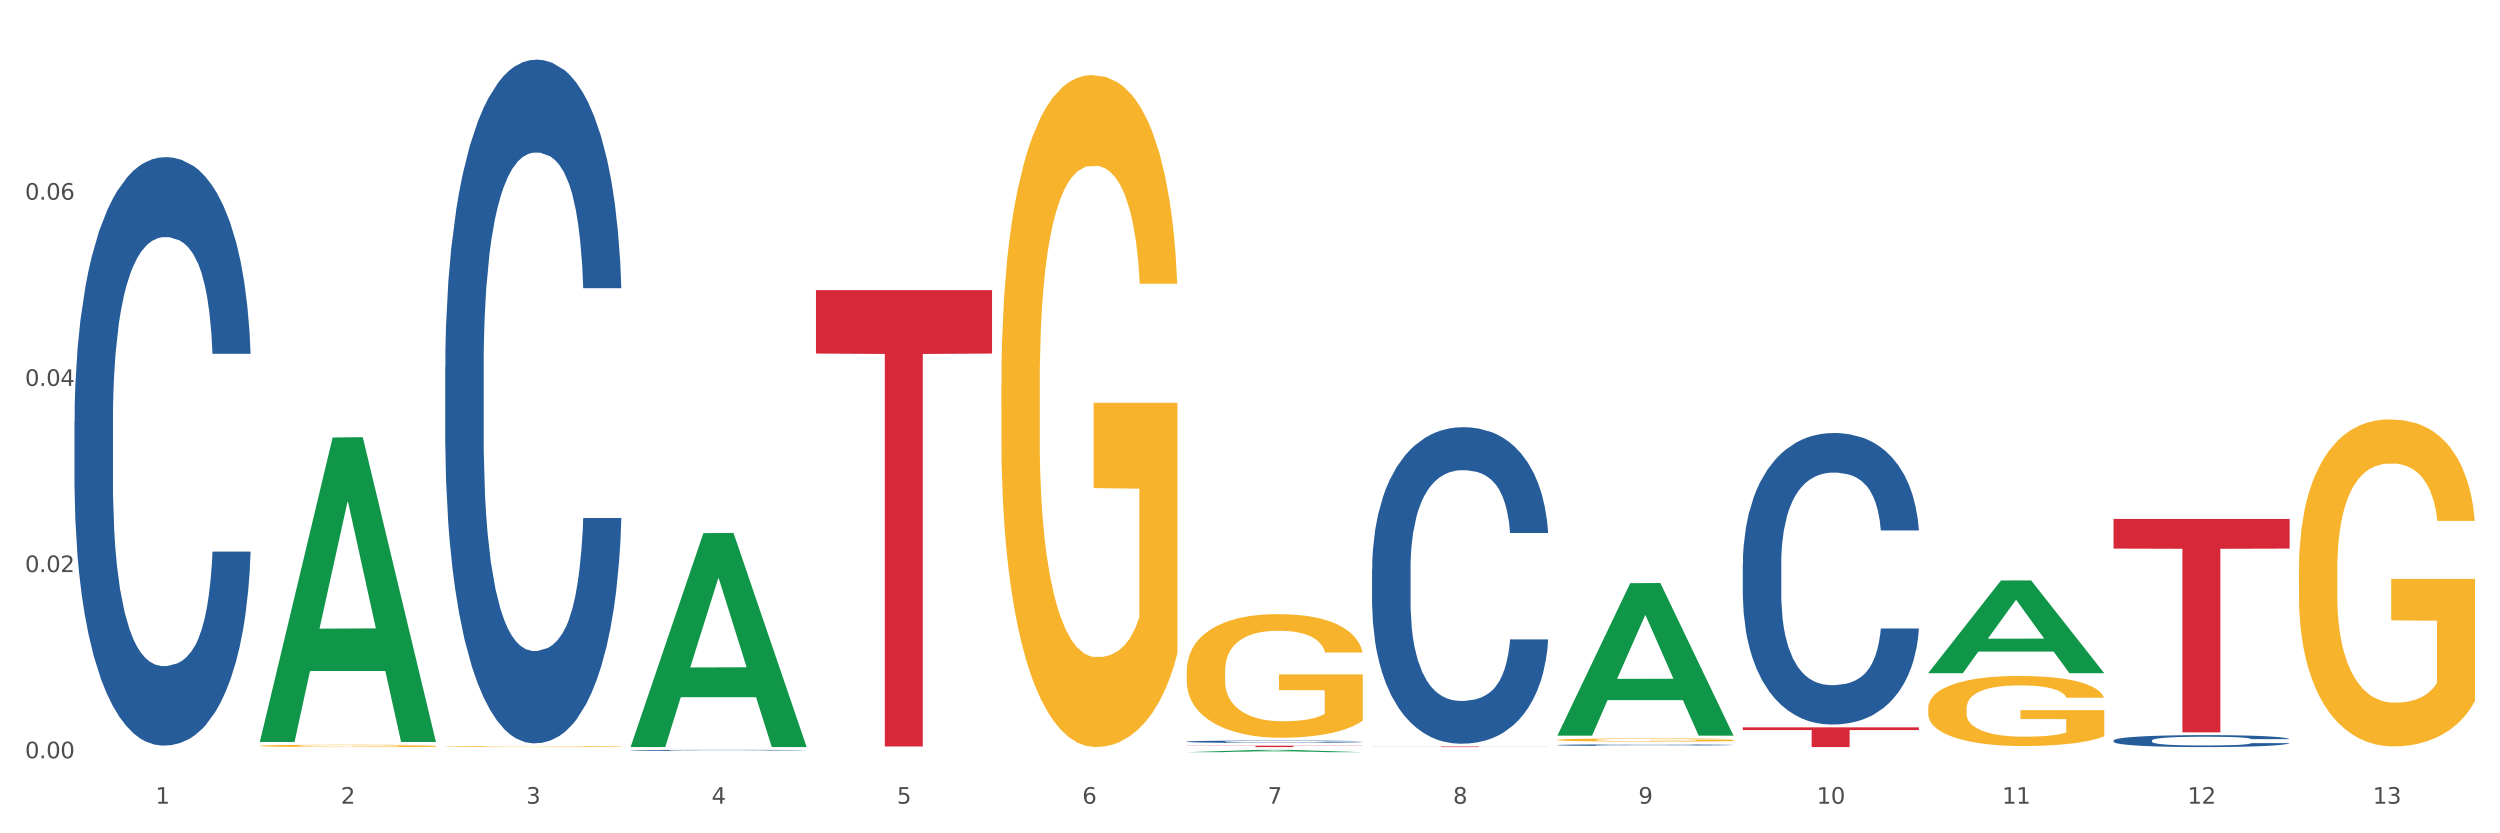
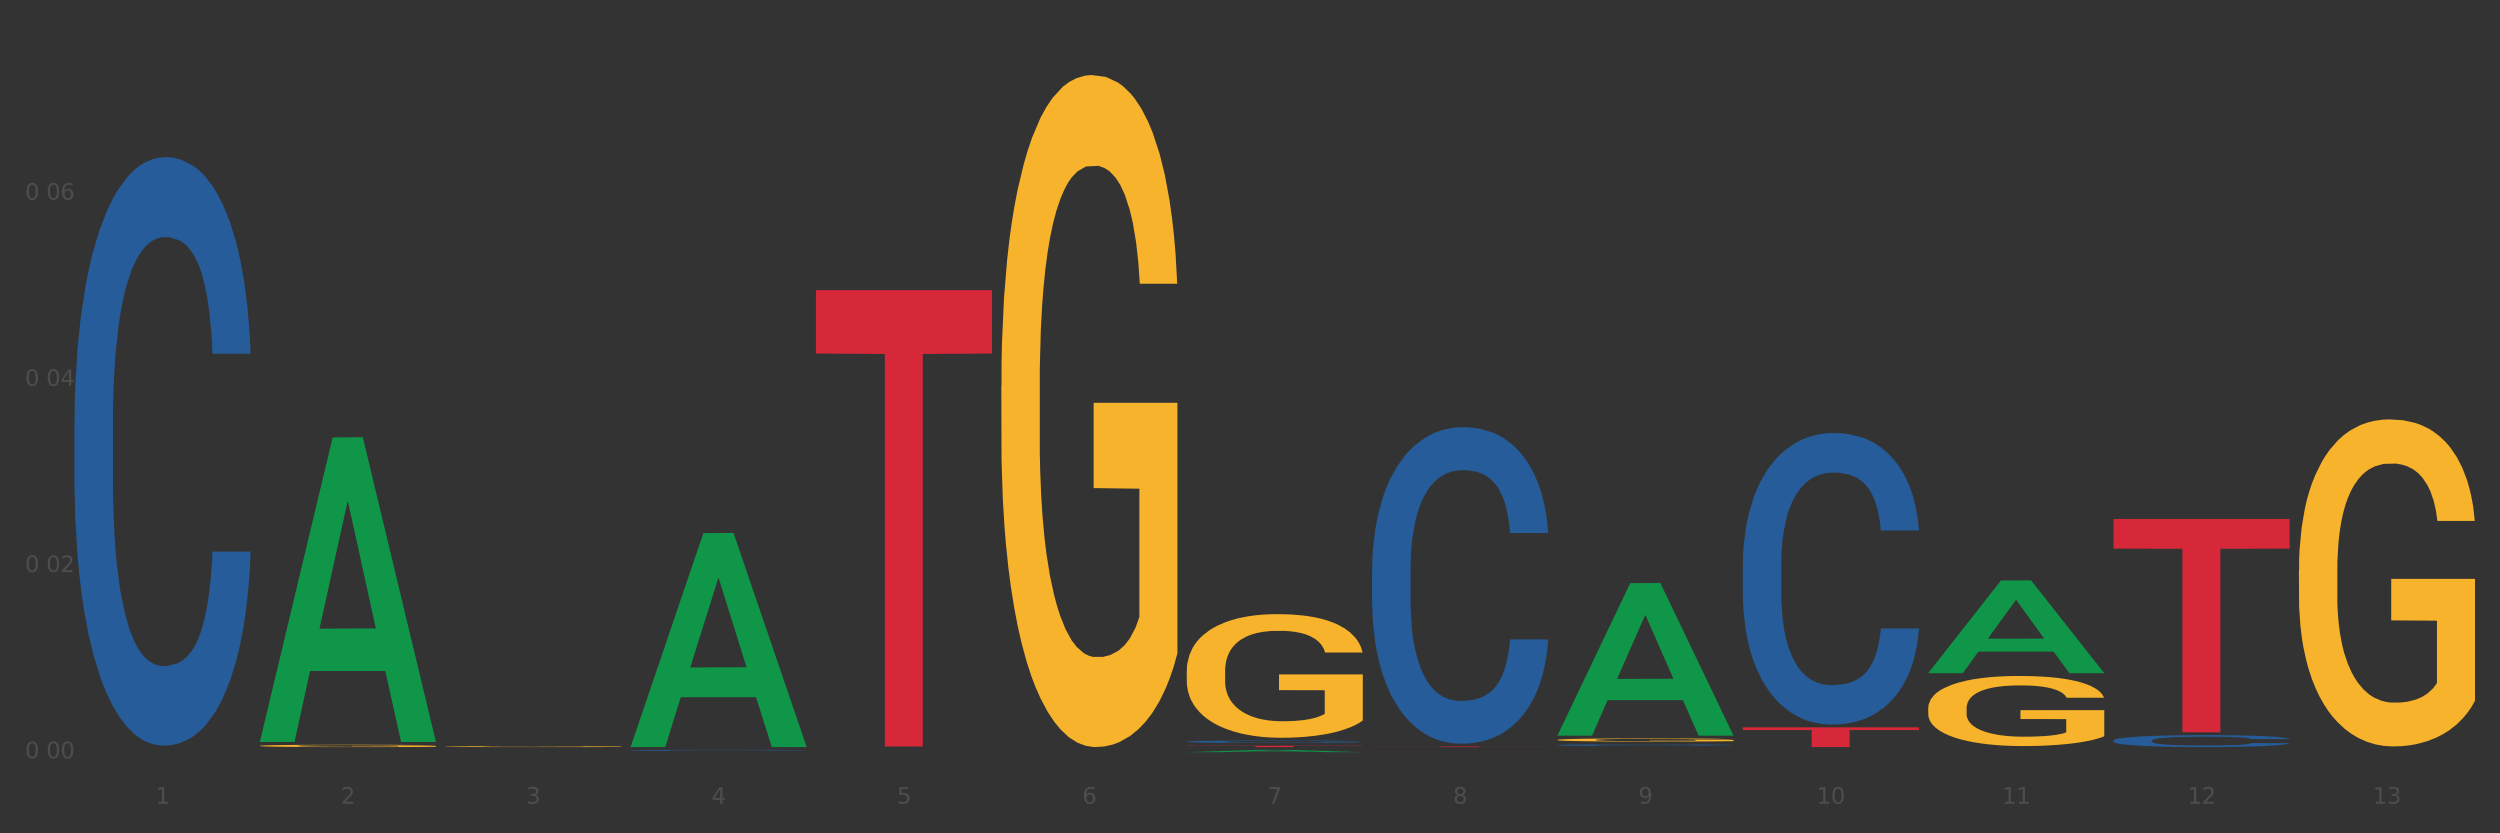
<svg xmlns="http://www.w3.org/2000/svg" xmlns:xlink="http://www.w3.org/1999/xlink" width="1080pt" height="360pt" viewBox="0 0 1080 360" version="1.1">
  <rect x="0" y="0" width="1080" height="360" fill="#333333" stroke="none" />
  <defs>
    <style type="text/css">*{stroke-linejoin: round; stroke-linecap: butt}</style>
  </defs>
  <g id="figure_1">
    <g id="patch_1">
-       <path d="M 0 360  L 1080 360  L 1080 0  L 0 0  z " style="fill: #ffffff; stroke: #ffffff; stroke-linejoin: miter" />
-     </g>
+       </g>
    <g id="axes_1">
      <g id="matplotlib.axis_1">
        <g id="xtick_1">
          <g id="text_1">
            <g style="fill: #4d4d4d" transform="translate(67.159 347.204) scale(0.096 -0.096)">
              <defs>
                <path id="DejaVuSans-31" d="M 794 531  L 1825 531  L 1825 4091  L 703 3866  L 703 4441  L 1819 4666  L 2450 4666  L 2450 531  L 3481 531  L 3481 0  L 794 0  L 794 531  z " transform="scale(0.016)" />
              </defs>
              <use xlink:href="#DejaVuSans-31" />
            </g>
          </g>
        </g>
        <g id="xtick_2">
          <g id="text_2">
            <g style="fill: #4d4d4d" transform="translate(147.238 347.204) scale(0.096 -0.096)">
              <defs>
                <path id="DejaVuSans-32" d="M 1228 531  L 3431 531  L 3431 0  L 469 0  L 469 531  Q 828 903 1448 1529  Q 2069 2156 2228 2338  Q 2531 2678 2651 2914  Q 2772 3150 2772 3378  Q 2772 3750 2511 3984  Q 2250 4219 1831 4219  Q 1534 4219 1204 4116  Q 875 4013 500 3803  L 500 4441  Q 881 4594 1212 4672  Q 1544 4750 1819 4750  Q 2544 4750 2975 4387  Q 3406 4025 3406 3419  Q 3406 3131 3298 2873  Q 3191 2616 2906 2266  Q 2828 2175 2409 1742  Q 1991 1309 1228 531  z " transform="scale(0.016)" />
              </defs>
              <use xlink:href="#DejaVuSans-32" />
            </g>
          </g>
        </g>
        <g id="xtick_3">
          <g id="text_3">
            <g style="fill: #4d4d4d" transform="translate(227.317 347.204) scale(0.096 -0.096)">
              <defs>
                <path id="DejaVuSans-33" d="M 2597 2516  Q 3050 2419 3304 2112  Q 3559 1806 3559 1356  Q 3559 666 3084 287  Q 2609 -91 1734 -91  Q 1441 -91 1130 -33  Q 819 25 488 141  L 488 750  Q 750 597 1062 519  Q 1375 441 1716 441  Q 2309 441 2620 675  Q 2931 909 2931 1356  Q 2931 1769 2642 2001  Q 2353 2234 1838 2234  L 1294 2234  L 1294 2753  L 1863 2753  Q 2328 2753 2575 2939  Q 2822 3125 2822 3475  Q 2822 3834 2567 4026  Q 2313 4219 1838 4219  Q 1578 4219 1281 4162  Q 984 4106 628 3988  L 628 4550  Q 988 4650 1302 4700  Q 1616 4750 1894 4750  Q 2613 4750 3031 4423  Q 3450 4097 3450 3541  Q 3450 3153 3228 2886  Q 3006 2619 2597 2516  z " transform="scale(0.016)" />
              </defs>
              <use xlink:href="#DejaVuSans-33" />
            </g>
          </g>
        </g>
        <g id="xtick_4">
          <g id="text_4">
            <g style="fill: #4d4d4d" transform="translate(307.396 347.204) scale(0.096 -0.096)">
              <defs>
                <path id="DejaVuSans-34" d="M 2419 4116  L 825 1625  L 2419 1625  L 2419 4116  z M 2253 4666  L 3047 4666  L 3047 1625  L 3713 1625  L 3713 1100  L 3047 1100  L 3047 0  L 2419 0  L 2419 1100  L 313 1100  L 313 1709  L 2253 4666  z " transform="scale(0.016)" />
              </defs>
              <use xlink:href="#DejaVuSans-34" />
            </g>
          </g>
        </g>
        <g id="xtick_5">
          <g id="text_5">
            <g style="fill: #4d4d4d" transform="translate(387.475 347.204) scale(0.096 -0.096)">
              <defs>
                <path id="DejaVuSans-35" d="M 691 4666  L 3169 4666  L 3169 4134  L 1269 4134  L 1269 2991  Q 1406 3038 1543 3061  Q 1681 3084 1819 3084  Q 2600 3084 3056 2656  Q 3513 2228 3513 1497  Q 3513 744 3044 326  Q 2575 -91 1722 -91  Q 1428 -91 1123 -41  Q 819 9 494 109  L 494 744  Q 775 591 1075 516  Q 1375 441 1709 441  Q 2250 441 2565 725  Q 2881 1009 2881 1497  Q 2881 1984 2565 2268  Q 2250 2553 1709 2553  Q 1456 2553 1204 2497  Q 953 2441 691 2322  L 691 4666  z " transform="scale(0.016)" />
              </defs>
              <use xlink:href="#DejaVuSans-35" />
            </g>
          </g>
        </g>
        <g id="xtick_6">
          <g id="text_6">
            <g style="fill: #4d4d4d" transform="translate(467.554 347.204) scale(0.096 -0.096)">
              <defs>
                <path id="DejaVuSans-36" d="M 2113 2584  Q 1688 2584 1439 2293  Q 1191 2003 1191 1497  Q 1191 994 1439 701  Q 1688 409 2113 409  Q 2538 409 2786 701  Q 3034 994 3034 1497  Q 3034 2003 2786 2293  Q 2538 2584 2113 2584  z M 3366 4563  L 3366 3988  Q 3128 4100 2886 4159  Q 2644 4219 2406 4219  Q 1781 4219 1451 3797  Q 1122 3375 1075 2522  Q 1259 2794 1537 2939  Q 1816 3084 2150 3084  Q 2853 3084 3261 2657  Q 3669 2231 3669 1497  Q 3669 778 3244 343  Q 2819 -91 2113 -91  Q 1303 -91 875 529  Q 447 1150 447 2328  Q 447 3434 972 4092  Q 1497 4750 2381 4750  Q 2619 4750 2861 4703  Q 3103 4656 3366 4563  z " transform="scale(0.016)" />
              </defs>
              <use xlink:href="#DejaVuSans-36" />
            </g>
          </g>
        </g>
        <g id="xtick_7">
          <g id="text_7">
            <g style="fill: #4d4d4d" transform="translate(547.634 347.204) scale(0.096 -0.096)">
              <defs>
                <path id="DejaVuSans-37" d="M 525 4666  L 3525 4666  L 3525 4397  L 1831 0  L 1172 0  L 2766 4134  L 525 4134  L 525 4666  z " transform="scale(0.016)" />
              </defs>
              <use xlink:href="#DejaVuSans-37" />
            </g>
          </g>
        </g>
        <g id="xtick_8">
          <g id="text_8">
            <g style="fill: #4d4d4d" transform="translate(627.713 347.204) scale(0.096 -0.096)">
              <defs>
                <path id="DejaVuSans-38" d="M 2034 2216  Q 1584 2216 1326 1975  Q 1069 1734 1069 1313  Q 1069 891 1326 650  Q 1584 409 2034 409  Q 2484 409 2743 651  Q 3003 894 3003 1313  Q 3003 1734 2745 1975  Q 2488 2216 2034 2216  z M 1403 2484  Q 997 2584 770 2862  Q 544 3141 544 3541  Q 544 4100 942 4425  Q 1341 4750 2034 4750  Q 2731 4750 3128 4425  Q 3525 4100 3525 3541  Q 3525 3141 3298 2862  Q 3072 2584 2669 2484  Q 3125 2378 3379 2068  Q 3634 1759 3634 1313  Q 3634 634 3220 271  Q 2806 -91 2034 -91  Q 1263 -91 848 271  Q 434 634 434 1313  Q 434 1759 690 2068  Q 947 2378 1403 2484  z M 1172 3481  Q 1172 3119 1398 2916  Q 1625 2713 2034 2713  Q 2441 2713 2670 2916  Q 2900 3119 2900 3481  Q 2900 3844 2670 4047  Q 2441 4250 2034 4250  Q 1625 4250 1398 4047  Q 1172 3844 1172 3481  z " transform="scale(0.016)" />
              </defs>
              <use xlink:href="#DejaVuSans-38" />
            </g>
          </g>
        </g>
        <g id="xtick_9">
          <g id="text_9">
            <g style="fill: #4d4d4d" transform="translate(707.792 347.204) scale(0.096 -0.096)">
              <defs>
-                 <path id="DejaVuSans-39" d="M 703 97  L 703 672  Q 941 559 1184 500  Q 1428 441 1663 441  Q 2288 441 2617 861  Q 2947 1281 2994 2138  Q 2813 1869 2534 1725  Q 2256 1581 1919 1581  Q 1219 1581 811 2004  Q 403 2428 403 3163  Q 403 3881 828 4315  Q 1253 4750 1959 4750  Q 2769 4750 3195 4129  Q 3622 3509 3622 2328  Q 3622 1225 3098 567  Q 2575 -91 1691 -91  Q 1453 -91 1209 -44  Q 966 3 703 97  z M 1959 2075  Q 2384 2075 2632 2365  Q 2881 2656 2881 3163  Q 2881 3666 2632 3958  Q 2384 4250 1959 4250  Q 1534 4250 1286 3958  Q 1038 3666 1038 3163  Q 1038 2656 1286 2365  Q 1534 2075 1959 2075  z " transform="scale(0.016)" />
+                 <path id="DejaVuSans-39" d="M 703 97  L 703 672  Q 941 559 1184 500  Q 1428 441 1663 441  Q 2288 441 2617 861  Q 2947 1281 2994 2138  Q 2256 1581 1919 1581  Q 1219 1581 811 2004  Q 403 2428 403 3163  Q 403 3881 828 4315  Q 1253 4750 1959 4750  Q 2769 4750 3195 4129  Q 3622 3509 3622 2328  Q 3622 1225 3098 567  Q 2575 -91 1691 -91  Q 1453 -91 1209 -44  Q 966 3 703 97  z M 1959 2075  Q 2384 2075 2632 2365  Q 2881 2656 2881 3163  Q 2881 3666 2632 3958  Q 2384 4250 1959 4250  Q 1534 4250 1286 3958  Q 1038 3666 1038 3163  Q 1038 2656 1286 2365  Q 1534 2075 1959 2075  z " transform="scale(0.016)" />
              </defs>
              <use xlink:href="#DejaVuSans-39" />
            </g>
          </g>
        </g>
        <g id="xtick_10">
          <g id="text_10">
            <g style="fill: #4d4d4d" transform="translate(784.817 347.204) scale(0.096 -0.096)">
              <defs>
                <path id="DejaVuSans-30" d="M 2034 4250  Q 1547 4250 1301 3770  Q 1056 3291 1056 2328  Q 1056 1369 1301 889  Q 1547 409 2034 409  Q 2525 409 2770 889  Q 3016 1369 3016 2328  Q 3016 3291 2770 3770  Q 2525 4250 2034 4250  z M 2034 4750  Q 2819 4750 3233 4129  Q 3647 3509 3647 2328  Q 3647 1150 3233 529  Q 2819 -91 2034 -91  Q 1250 -91 836 529  Q 422 1150 422 2328  Q 422 3509 836 4129  Q 1250 4750 2034 4750  z " transform="scale(0.016)" />
              </defs>
              <use xlink:href="#DejaVuSans-31" />
              <use xlink:href="#DejaVuSans-30" transform="translate(63.623 0)" />
            </g>
          </g>
        </g>
        <g id="xtick_11">
          <g id="text_11">
            <g style="fill: #4d4d4d" transform="translate(864.896 347.204) scale(0.096 -0.096)">
              <use xlink:href="#DejaVuSans-31" />
              <use xlink:href="#DejaVuSans-31" transform="translate(63.623 0)" />
            </g>
          </g>
        </g>
        <g id="xtick_12">
          <g id="text_12">
            <g style="fill: #4d4d4d" transform="translate(944.975 347.204) scale(0.096 -0.096)">
              <use xlink:href="#DejaVuSans-31" />
              <use xlink:href="#DejaVuSans-32" transform="translate(63.623 0)" />
            </g>
          </g>
        </g>
        <g id="xtick_13">
          <g id="text_13">
            <g style="fill: #4d4d4d" transform="translate(1025.054 347.204) scale(0.096 -0.096)">
              <use xlink:href="#DejaVuSans-31" />
              <use xlink:href="#DejaVuSans-33" transform="translate(63.623 0)" />
            </g>
          </g>
        </g>
        <g id="xtick_14" />
        <g id="xtick_15" />
        <g id="xtick_16" />
        <g id="xtick_17" />
        <g id="xtick_18" />
        <g id="xtick_19" />
        <g id="xtick_20" />
        <g id="xtick_21" />
        <g id="xtick_22" />
        <g id="xtick_23" />
        <g id="xtick_24" />
        <g id="xtick_25" />
      </g>
      <g id="matplotlib.axis_2">
        <g id="ytick_1">
          <g id="text_14">
            <g style="fill: #4d4d4d" transform="translate(10.8 327.584) scale(0.096 -0.096)">
              <defs>
-                 <path id="DejaVuSans-2e" d="M 684 794  L 1344 794  L 1344 0  L 684 0  L 684 794  z " transform="scale(0.016)" />
-               </defs>
+                 </defs>
              <use xlink:href="#DejaVuSans-30" />
              <use xlink:href="#DejaVuSans-2e" transform="translate(63.623 0)" />
              <use xlink:href="#DejaVuSans-30" transform="translate(95.41 0)" />
              <use xlink:href="#DejaVuSans-30" transform="translate(159.033 0)" />
            </g>
          </g>
        </g>
        <g id="ytick_2">
          <g id="text_15">
            <g style="fill: #4d4d4d" transform="translate(10.8 247.147) scale(0.096 -0.096)">
              <use xlink:href="#DejaVuSans-30" />
              <use xlink:href="#DejaVuSans-2e" transform="translate(63.623 0)" />
              <use xlink:href="#DejaVuSans-30" transform="translate(95.41 0)" />
              <use xlink:href="#DejaVuSans-32" transform="translate(159.033 0)" />
            </g>
          </g>
        </g>
        <g id="ytick_3">
          <g id="text_16">
            <g style="fill: #4d4d4d" transform="translate(10.8 166.711) scale(0.096 -0.096)">
              <use xlink:href="#DejaVuSans-30" />
              <use xlink:href="#DejaVuSans-2e" transform="translate(63.623 0)" />
              <use xlink:href="#DejaVuSans-30" transform="translate(95.41 0)" />
              <use xlink:href="#DejaVuSans-34" transform="translate(159.033 0)" />
            </g>
          </g>
        </g>
        <g id="ytick_4">
          <g id="text_17">
            <g style="fill: #4d4d4d" transform="translate(10.8 86.274) scale(0.096 -0.096)">
              <use xlink:href="#DejaVuSans-30" />
              <use xlink:href="#DejaVuSans-2e" transform="translate(63.623 0)" />
              <use xlink:href="#DejaVuSans-30" transform="translate(95.41 0)" />
              <use xlink:href="#DejaVuSans-36" transform="translate(159.033 0)" />
            </g>
          </g>
        </g>
        <g id="ytick_5" />
        <g id="ytick_6" />
        <g id="ytick_7" />
        <g id="ytick_8" />
      </g>
      <g id="PolyCollection_1">
        <path d="M 112.254 320.293  L 112.333 320.169  L 143.704 188.989  L 156.723 188.865  L 188.329 320.54  L 173.271 320.54  L 166.448 289.878  L 134.057 289.878  L 133.822 290.372  L 127.234 320.54  L 112.254 320.54  L 112.254 320.293  L 138.135 271.579  L 162.37 271.456  L 150.37 216.931  L 150.213 216.684  L 150.056 217.055  L 138.057 271.456  L 138.135 271.579  L 112.254 320.293  z " clip-path="url(#p022f26878c)" style="fill: #109648" />
        <path d="M 512.65 320.378  L 512.74 320.377  L 512.74 320.351  L 513.01 320.315  L 513.999 320.249  L 515.258 320.199  L 517.416 320.14  L 518.585 320.116  L 520.114 320.088  L 523.261 320.044  L 526.858 320.006  L 529.376 319.985  L 531.264 319.972  L 535.49 319.948  L 537.918 319.938  L 540.436 319.929  L 542.594 319.924  L 546.191 319.917  L 549.069 319.914  L 552.396 319.913  L 555.184 319.914  L 558.871 319.918  L 564.266 319.929  L 566.334 319.936  L 569.122 319.947  L 571.999 319.963  L 574.337 319.978  L 577.035 319.999  L 579.823 320.028  L 582.52 320.064  L 584.409 320.097  L 585.937 320.132  L 587.286 320.174  L 588.275 320.221  L 588.725 320.259  L 572.269 320.259  L 571.819 320.224  L 570.92 320.186  L 570.021 320.161  L 569.032 320.14  L 567.503 320.117  L 566.154 320.101  L 563.906 320.083  L 561.838 320.072  L 560.129 320.066  L 558.061 320.06  L 553.655 320.054  L 550.508 320.054  L 548.529 320.056  L 546.101 320.061  L 544.033 320.067  L 541.605 320.079  L 539.717 320.091  L 537.828 320.107  L 536.749 320.118  L 535.131 320.139  L 534.052 320.156  L 532.613 320.186  L 531.804 320.206  L 530.365 320.26  L 529.735 320.3  L 529.466 320.327  L 529.286 320.358  L 529.286 320.505  L 529.825 320.571  L 530.275 320.599  L 530.994 320.632  L 532.343 320.673  L 534.321 320.714  L 536.39 320.743  L 538.098 320.761  L 539.717 320.774  L 541.335 320.785  L 543.314 320.794  L 544.932 320.8  L 547.36 320.805  L 550.238 320.808  L 552.486 320.808  L 557.072 320.804  L 559.14 320.799  L 561.119 320.792  L 563.277 320.782  L 564.985 320.77  L 565.974 320.762  L 567.593 320.744  L 568.852 320.725  L 569.931 320.703  L 570.65 320.684  L 571.46 320.656  L 572.089 320.624  L 572.269 320.607  L 588.725 320.607  L 588.365 320.641  L 587.736 320.674  L 586.477 320.718  L 585.488 320.744  L 583.959 320.775  L 582.341 320.802  L 580.092 320.831  L 578.024 320.853  L 575.866 320.872  L 573.528 320.889  L 569.302 320.912  L 567.773 320.919  L 564.536 320.93  L 562.018 320.937  L 558.331 320.943  L 554.554 320.947  L 550.598 320.948  L 547.091 320.946  L 543.224 320.941  L 540.796 320.935  L 538.098 320.926  L 534.951 320.913  L 531.983 320.897  L 529.196 320.878  L 526.588 320.856  L 524.16 320.832  L 521.013 320.791  L 518.675 320.752  L 516.966 320.715  L 515.797 320.684  L 514.628 320.644  L 513.999 320.616  L 513.01 320.55  L 512.65 320.489  L 512.65 320.378  z " clip-path="url(#p022f26878c)" style="fill: #255c99" />
        <path d="M 592.729 245.988  L 592.819 245.863  L 592.819 242.367  L 593.089 237.621  L 594.078 228.879  L 595.337 222.26  L 597.495 214.517  L 598.664 211.27  L 600.193 207.648  L 603.34 201.779  L 606.937 196.783  L 609.455 194.036  L 611.343 192.287  L 615.57 189.165  L 617.998 187.791  L 620.515 186.667  L 622.674 185.918  L 626.27 185.044  L 629.148 184.669  L 632.475 184.544  L 635.263 184.669  L 638.95 185.169  L 644.345 186.667  L 646.413 187.542  L 649.201 189.04  L 652.078 191.038  L 654.417 193.037  L 657.114 195.909  L 659.902 199.655  L 662.6 204.401  L 664.488 208.772  L 666.017 213.393  L 667.365 219.013  L 668.355 225.132  L 668.804 230.253  L 652.348 230.253  L 651.899 225.632  L 650.999 220.636  L 650.1 217.264  L 649.111 214.517  L 647.582 211.395  L 646.233 209.397  L 643.985 207.024  L 641.917 205.525  L 640.209 204.651  L 638.14 203.902  L 633.734 203.152  L 630.587 203.152  L 628.608 203.402  L 626.181 204.026  L 624.112 204.901  L 621.684 206.399  L 619.796 208.023  L 617.908 210.146  L 616.829 211.645  L 615.21 214.392  L 614.131 216.64  L 612.692 220.511  L 611.883 223.259  L 610.444 230.377  L 609.814 235.623  L 609.545 239.244  L 609.365 243.241  L 609.365 262.723  L 609.904 271.465  L 610.354 275.212  L 611.073 279.458  L 612.422 284.953  L 614.401 290.323  L 616.469 294.194  L 618.177 296.567  L 619.796 298.316  L 621.415 299.689  L 623.393 300.938  L 625.012 301.688  L 627.439 302.437  L 630.317 302.812  L 632.565 302.812  L 637.151 302.187  L 639.219 301.563  L 641.198 300.688  L 643.356 299.315  L 645.064 297.816  L 646.054 296.692  L 647.672 294.319  L 648.931 291.822  L 650.01 288.949  L 650.73 286.451  L 651.539 282.705  L 652.168 278.459  L 652.348 276.211  L 668.804 276.211  L 668.445 280.707  L 667.815 285.078  L 666.556 290.947  L 665.567 294.319  L 664.038 298.441  L 662.42 301.937  L 660.172 305.809  L 658.103 308.681  L 655.945 311.179  L 653.607 313.427  L 649.381 316.549  L 647.852 317.423  L 644.615 318.922  L 642.097 319.796  L 638.41 320.67  L 634.633 321.17  L 630.677 321.295  L 627.17 321.045  L 623.303 320.296  L 620.875 319.546  L 618.177 318.422  L 615.03 316.674  L 612.063 314.551  L 609.275 312.053  L 606.667 309.181  L 604.239 305.934  L 601.092 300.564  L 598.754 295.318  L 597.045 290.448  L 595.876 286.327  L 594.707 281.081  L 594.078 277.46  L 593.089 268.718  L 592.729 260.6  L 592.729 245.988  z " clip-path="url(#p022f26878c)" style="fill: #255c99" />
        <path d="M 672.808 321.864  L 672.898 321.863  L 672.898 321.846  L 673.168 321.822  L 674.157 321.777  L 675.416 321.744  L 677.574 321.705  L 678.743 321.688  L 680.272 321.67  L 683.419 321.64  L 687.016 321.615  L 689.534 321.601  L 691.422 321.592  L 695.649 321.576  L 698.077 321.569  L 700.595 321.564  L 702.753 321.56  L 706.35 321.555  L 709.227 321.553  L 712.554 321.553  L 715.342 321.553  L 719.029 321.556  L 724.424 321.564  L 726.492 321.568  L 729.28 321.576  L 732.158 321.586  L 734.496 321.596  L 737.193 321.61  L 739.981 321.629  L 742.679 321.653  L 744.567 321.675  L 746.096 321.699  L 747.445 321.727  L 748.434 321.758  L 748.883 321.784  L 732.427 321.784  L 731.978 321.761  L 731.079 321.736  L 730.179 321.718  L 729.19 321.705  L 727.661 321.689  L 726.313 321.679  L 724.065 321.667  L 721.996 321.659  L 720.288 321.655  L 718.22 321.651  L 713.813 321.647  L 710.666 321.647  L 708.688 321.648  L 706.26 321.651  L 704.191 321.656  L 701.764 321.663  L 699.875 321.672  L 697.987 321.682  L 696.908 321.69  L 695.289 321.704  L 694.21 321.715  L 692.771 321.735  L 691.962 321.749  L 690.523 321.785  L 689.894 321.811  L 689.624 321.83  L 689.444 321.85  L 689.444 321.949  L 689.984 321.993  L 690.433 322.012  L 691.153 322.033  L 692.501 322.061  L 694.48 322.088  L 696.548 322.108  L 698.257 322.12  L 699.875 322.129  L 701.494 322.136  L 703.472 322.142  L 705.091 322.146  L 707.519 322.15  L 710.396 322.152  L 712.644 322.152  L 717.23 322.148  L 719.299 322.145  L 721.277 322.141  L 723.435 322.134  L 725.144 322.126  L 726.133 322.121  L 727.751 322.109  L 729.01 322.096  L 730.089 322.081  L 730.809 322.069  L 731.618 322.05  L 732.248 322.028  L 732.427 322.017  L 748.883 322.017  L 748.524 322.04  L 747.894 322.062  L 746.635 322.092  L 745.646 322.109  L 744.117 322.13  L 742.499 322.147  L 740.251 322.167  L 738.183 322.181  L 736.024 322.194  L 733.686 322.205  L 729.46 322.221  L 727.931 322.226  L 724.694 322.233  L 722.176 322.238  L 718.489 322.242  L 714.713 322.245  L 710.756 322.245  L 707.249 322.244  L 703.382 322.24  L 700.954 322.236  L 698.257 322.231  L 695.109 322.222  L 692.142 322.211  L 689.354 322.198  L 686.746 322.184  L 684.318 322.167  L 681.171 322.14  L 678.833 322.114  L 677.125 322.089  L 675.956 322.068  L 674.787 322.042  L 674.157 322.023  L 673.168 321.979  L 672.808 321.938  L 672.808 321.864  z " clip-path="url(#p022f26878c)" style="fill: #255c99" />
        <path d="M 752.887 243.648  L 752.977 243.533  L 752.977 240.312  L 753.247 235.941  L 754.236 227.889  L 755.495 221.792  L 757.653 214.661  L 758.822 211.67  L 760.351 208.334  L 763.498 202.928  L 767.095 198.326  L 769.613 195.796  L 771.501 194.185  L 775.728 191.31  L 778.156 190.044  L 780.674 189.009  L 782.832 188.319  L 786.429 187.514  L 789.306 187.169  L 792.633 187.054  L 795.421 187.169  L 799.108 187.629  L 804.503 189.009  L 806.572 189.814  L 809.359 191.195  L 812.237 193.035  L 814.575 194.876  L 817.273 197.521  L 820.06 200.972  L 822.758 205.343  L 824.646 209.369  L 826.175 213.625  L 827.524 218.802  L 828.513 224.438  L 828.963 229.154  L 812.507 229.154  L 812.057 224.898  L 811.158 220.297  L 810.258 217.191  L 809.269 214.661  L 807.741 211.785  L 806.392 209.944  L 804.144 207.759  L 802.075 206.378  L 800.367 205.573  L 798.299 204.883  L 793.892 204.193  L 790.745 204.193  L 788.767 204.423  L 786.339 204.998  L 784.271 205.803  L 781.843 207.184  L 779.954 208.679  L 778.066 210.635  L 776.987 212.015  L 775.368 214.546  L 774.289 216.616  L 772.85 220.182  L 772.041 222.713  L 770.602 229.269  L 769.973 234.1  L 769.703 237.436  L 769.523 241.117  L 769.523 259.062  L 770.063 267.114  L 770.512 270.565  L 771.232 274.476  L 772.581 279.537  L 774.559 284.483  L 776.627 288.049  L 778.336 290.235  L 779.954 291.845  L 781.573 293.11  L 783.551 294.261  L 785.17 294.951  L 787.598 295.641  L 790.475 295.986  L 792.723 295.986  L 797.31 295.411  L 799.378 294.836  L 801.356 294.031  L 803.514 292.765  L 805.223 291.385  L 806.212 290.35  L 807.831 288.164  L 809.089 285.863  L 810.169 283.218  L 810.888 280.917  L 811.697 277.466  L 812.327 273.555  L 812.507 271.485  L 828.963 271.485  L 828.603 275.626  L 827.973 279.652  L 826.714 285.058  L 825.725 288.164  L 824.197 291.96  L 822.578 295.181  L 820.33 298.747  L 818.262 301.392  L 816.104 303.693  L 813.765 305.764  L 809.539 308.639  L 808.01 309.444  L 804.773 310.825  L 802.255 311.63  L 798.568 312.435  L 794.792 312.895  L 790.835 313.01  L 787.328 312.78  L 783.461 312.09  L 781.033 311.4  L 778.336 310.365  L 775.188 308.754  L 772.221 306.799  L 769.433 304.498  L 766.825 301.853  L 764.398 298.862  L 761.25 293.916  L 758.912 289.084  L 757.204 284.598  L 756.035 280.802  L 754.866 275.971  L 754.236 272.635  L 753.247 264.583  L 752.887 257.106  L 752.887 243.648  z " clip-path="url(#p022f26878c)" style="fill: #255c99" />
        <path d="M 913.046 319.894  L 913.136 319.89  L 913.136 319.757  L 913.405 319.578  L 914.395 319.247  L 915.653 318.997  L 917.812 318.704  L 918.981 318.581  L 920.509 318.444  L 923.657 318.222  L 927.254 318.033  L 929.771 317.929  L 931.66 317.862  L 935.886 317.744  L 938.314 317.692  L 940.832 317.65  L 942.99 317.621  L 946.587 317.588  L 949.465 317.574  L 952.792 317.569  L 955.579 317.574  L 959.266 317.593  L 964.662 317.65  L 966.73 317.683  L 969.518 317.74  L 972.395 317.815  L 974.733 317.891  L 977.431 317.999  L 980.218 318.141  L 982.916 318.321  L 984.805 318.486  L 986.333 318.661  L 987.682 318.874  L 988.671 319.105  L 989.121 319.299  L 972.665 319.299  L 972.215 319.124  L 971.316 318.935  L 970.417 318.808  L 969.428 318.704  L 967.899 318.585  L 966.55 318.51  L 964.302 318.42  L 962.234 318.363  L 960.525 318.33  L 958.457 318.302  L 954.051 318.274  L 950.903 318.274  L 948.925 318.283  L 946.497 318.307  L 944.429 318.34  L 942.001 318.396  L 940.113 318.458  L 938.224 318.538  L 937.145 318.595  L 935.527 318.699  L 934.447 318.784  L 933.009 318.93  L 932.199 319.034  L 930.761 319.304  L 930.131 319.502  L 929.861 319.639  L 929.681 319.79  L 929.681 320.528  L 930.221 320.858  L 930.671 321  L 931.39 321.161  L 932.739 321.369  L 934.717 321.572  L 936.785 321.718  L 938.494 321.808  L 940.113 321.874  L 941.731 321.926  L 943.71 321.973  L 945.328 322.002  L 947.756 322.03  L 950.634 322.044  L 952.882 322.044  L 957.468 322.021  L 959.536 321.997  L 961.514 321.964  L 963.673 321.912  L 965.381 321.855  L 966.37 321.813  L 967.989 321.723  L 969.248 321.629  L 970.327 321.52  L 971.046 321.425  L 971.856 321.284  L 972.485 321.123  L 972.665 321.038  L 989.121 321.038  L 988.761 321.208  L 988.132 321.373  L 986.873 321.595  L 985.884 321.723  L 984.355 321.879  L 982.736 322.011  L 980.488 322.158  L 978.42 322.266  L 976.262 322.361  L 973.924 322.446  L 969.697 322.564  L 968.169 322.597  L 964.931 322.654  L 962.414 322.687  L 958.727 322.72  L 954.95 322.739  L 950.993 322.744  L 947.486 322.734  L 943.62 322.706  L 941.192 322.678  L 938.494 322.635  L 935.347 322.569  L 932.379 322.489  L 929.592 322.394  L 926.984 322.285  L 924.556 322.163  L 921.409 321.959  L 919.071 321.761  L 917.362 321.577  L 916.193 321.421  L 915.024 321.222  L 914.395 321.085  L 913.405 320.754  L 913.046 320.447  L 913.046 319.894  z " clip-path="url(#p022f26878c)" style="fill: #255c99" />
        <path d="M 32.175 182.109  L 32.265 181.877  L 32.265 175.376  L 32.535 166.553  L 33.524 150.3  L 34.783 137.994  L 36.941 123.599  L 38.11 117.562  L 39.639 110.828  L 42.786 99.916  L 46.383 90.628  L 48.901 85.52  L 50.789 82.269  L 55.016 76.465  L 57.443 73.911  L 59.961 71.821  L 62.119 70.428  L 65.716 68.803  L 68.594 68.106  L 71.921 67.874  L 74.709 68.106  L 78.396 69.035  L 83.791 71.821  L 85.859 73.446  L 88.647 76.233  L 91.524 79.948  L 93.862 83.663  L 96.56 89.003  L 99.348 95.968  L 102.045 104.791  L 103.934 112.918  L 105.463 121.509  L 106.811 131.957  L 107.801 143.334  L 108.25 152.854  L 91.794 152.854  L 91.345 144.263  L 90.445 134.976  L 89.546 128.707  L 88.557 123.599  L 87.028 117.794  L 85.679 114.079  L 83.431 109.667  L 81.363 106.881  L 79.655 105.256  L 77.586 103.863  L 73.18 102.47  L 70.033 102.47  L 68.054 102.934  L 65.627 104.095  L 63.558 105.72  L 61.13 108.506  L 59.242 111.525  L 57.354 115.472  L 56.274 118.258  L 54.656 123.366  L 53.577 127.546  L 52.138 134.743  L 51.329 139.852  L 49.89 153.086  L 49.26 162.838  L 48.991 169.571  L 48.811 177.001  L 48.811 213.222  L 49.35 229.475  L 49.8 236.441  L 50.519 244.335  L 51.868 254.551  L 53.847 264.535  L 55.915 271.733  L 57.623 276.145  L 59.242 279.395  L 60.861 281.949  L 62.839 284.271  L 64.457 285.664  L 66.885 287.057  L 69.763 287.754  L 72.011 287.754  L 76.597 286.593  L 78.665 285.432  L 80.644 283.807  L 82.802 281.253  L 84.51 278.466  L 85.5 276.377  L 87.118 271.965  L 88.377 267.321  L 89.456 261.981  L 90.176 257.337  L 90.985 250.372  L 91.614 242.478  L 91.794 238.298  L 108.25 238.298  L 107.89 246.657  L 107.261 254.783  L 106.002 265.696  L 105.013 271.965  L 103.484 279.627  L 101.866 286.129  L 99.618 293.326  L 97.549 298.667  L 95.391 303.31  L 93.053 307.49  L 88.827 313.294  L 87.298 314.92  L 84.061 317.706  L 81.543 319.331  L 77.856 320.956  L 74.079 321.885  L 70.123 322.117  L 66.616 321.653  L 62.749 320.26  L 60.321 318.867  L 57.623 316.777  L 54.476 313.526  L 51.509 309.579  L 48.721 304.936  L 46.113 299.595  L 43.685 293.558  L 40.538 283.574  L 38.2 273.823  L 36.491 264.767  L 35.322 257.105  L 34.153 247.354  L 33.524 240.62  L 32.535 224.367  L 32.175 209.275  L 32.175 182.109  z " clip-path="url(#p022f26878c)" style="fill: #255c99" />
        <path d="M 112.254 322.2  L 112.344 322.199  L 112.344 322.166  L 112.524 322.137  L 113.422 322.068  L 114.769 322.011  L 115.757 321.98  L 116.745 321.955  L 117.913 321.931  L 119.35 321.905  L 121.954 321.867  L 123.571 321.847  L 125.547 321.827  L 129.14 321.798  L 131.744 321.781  L 134.439 321.767  L 138.84 321.751  L 141.714 321.743  L 144.768 321.738  L 148.45 321.734  L 151.235 321.733  L 157.342 321.736  L 162.552 321.744  L 165.067 321.751  L 168.3 321.762  L 170.007 321.769  L 172.791 321.784  L 175.665 321.803  L 177.641 321.82  L 180.605 321.851  L 182.85 321.883  L 184.916 321.921  L 185.994 321.948  L 186.802 321.973  L 187.521 322.002  L 188.24 322.047  L 172.072 322.047  L 171.444 322.015  L 170.456 321.984  L 169.019 321.955  L 167.761 321.936  L 165.606 321.913  L 163.63 321.898  L 161.564 321.887  L 159.049 321.878  L 157.073 321.873  L 154.289 321.87  L 148.81 321.871  L 145.127 321.878  L 142.612 321.887  L 140.996 321.895  L 139.559 321.905  L 137.942 321.918  L 136.056 321.937  L 134.708 321.955  L 133.361 321.977  L 132.283 321.999  L 131.295 322.025  L 130.487 322.052  L 129.858 322.081  L 129.319 322.116  L 128.87 322.174  L 128.87 322.301  L 129.05 322.329  L 129.499 322.367  L 130.038 322.396  L 130.936 322.43  L 131.744 322.453  L 133.271 322.486  L 134.978 322.514  L 136.325 322.531  L 137.672 322.546  L 140.008 322.566  L 142.612 322.583  L 144.858 322.593  L 147.912 322.602  L 149.977 322.606  L 151.774 322.608  L 156.175 322.608  L 159.318 322.605  L 162.821 322.599  L 165.516 322.59  L 167.761 322.58  L 170.276 322.564  L 171.893 322.548  L 171.893 322.355  L 152.133 322.354  L 152.133 322.226  L 188.329 322.226  L 188.329 322.602  L 186.802 322.622  L 185.096 322.639  L 183.3 322.655  L 180.605 322.674  L 177.372 322.693  L 174.497 322.706  L 171.444 322.717  L 167.851 322.727  L 163.181 322.736  L 160.306 322.74  L 156.714 322.743  L 152.492 322.744  L 148.81 322.742  L 145.217 322.737  L 141.445 322.729  L 137.762 322.717  L 134.978 322.705  L 132.194 322.69  L 129.23 322.671  L 126.894 322.652  L 125.098 322.636  L 123.122 322.614  L 120.966 322.587  L 119.35 322.562  L 117.913 322.536  L 116.386 322.503  L 115.308 322.474  L 114.23 322.438  L 113.601 322.411  L 112.883 322.37  L 112.344 322.312  L 112.254 322.2  z " clip-path="url(#p022f26878c)" style="fill: #f7b32b" />
        <path d="M 352.492 125.333  L 428.567 125.333  L 428.567 152.729  L 398.641 152.914  L 398.641 322.474  L 382.237 322.474  L 382.237 152.914  L 352.492 152.729  L 352.492 125.518  L 352.492 125.333  z " clip-path="url(#p022f26878c)" style="fill: #d62839" />
        <path d="M 512.65 322.141  L 588.725 322.141  L 588.725 322.225  L 558.8 322.225  L 558.8 322.744  L 542.395 322.744  L 542.395 322.225  L 512.65 322.225  L 512.65 322.141  L 512.65 322.141  z " clip-path="url(#p022f26878c)" style="fill: #d62839" />
        <path d="M 592.729 322.487  L 668.804 322.487  L 668.804 322.523  L 638.879 322.523  L 638.879 322.744  L 622.474 322.744  L 622.474 322.523  L 592.729 322.523  L 592.729 322.488  L 592.729 322.487  z " clip-path="url(#p022f26878c)" style="fill: #d62839" />
        <path d="M 752.887 314.203  L 828.963 314.203  L 828.963 315.39  L 799.037 315.398  L 799.037 322.744  L 782.632 322.744  L 782.632 315.398  L 752.887 315.39  L 752.887 314.211  L 752.887 314.203  z " clip-path="url(#p022f26878c)" style="fill: #d62839" />
        <path d="M 913.046 224.18  L 989.121 224.18  L 989.121 236.992  L 959.196 237.079  L 959.196 316.377  L 942.791 316.377  L 942.791 237.079  L 913.046 236.992  L 913.046 224.267  L 913.046 224.18  z " clip-path="url(#p022f26878c)" style="fill: #d62839" />
        <path d="M 272.412 324.145  L 272.502 324.145  L 272.502 324.133  L 272.772 324.117  L 273.761 324.087  L 275.02 324.064  L 277.178 324.038  L 278.347 324.027  L 279.876 324.015  L 283.023 323.995  L 286.62 323.978  L 289.138 323.969  L 291.027 323.963  L 295.253 323.952  L 297.681 323.947  L 300.199 323.944  L 302.357 323.941  L 305.954 323.938  L 308.831 323.937  L 312.159 323.936  L 314.946 323.937  L 318.633 323.939  L 324.028 323.944  L 326.097 323.947  L 328.884 323.952  L 331.762 323.958  L 334.1 323.965  L 336.798 323.975  L 339.585 323.988  L 342.283 324.004  L 344.171 324.019  L 345.7 324.034  L 347.049 324.053  L 348.038 324.074  L 348.488 324.092  L 332.032 324.092  L 331.582 324.076  L 330.683 324.059  L 329.784 324.048  L 328.794 324.038  L 327.266 324.028  L 325.917 324.021  L 323.669 324.013  L 321.601 324.008  L 319.892 324.005  L 317.824 324.002  L 313.418 324  L 310.27 324  L 308.292 324  L 305.864 324.003  L 303.796 324.006  L 301.368 324.011  L 299.479 324.016  L 297.591 324.023  L 296.512 324.028  L 294.893 324.038  L 293.814 324.045  L 292.375 324.059  L 291.566 324.068  L 290.127 324.092  L 289.498 324.11  L 289.228 324.122  L 289.048 324.136  L 289.048 324.202  L 289.588 324.232  L 290.037 324.244  L 290.757 324.259  L 292.106 324.277  L 294.084 324.296  L 296.152 324.309  L 297.861 324.317  L 299.479 324.323  L 301.098 324.327  L 303.076 324.332  L 304.695 324.334  L 307.123 324.337  L 310 324.338  L 312.249 324.338  L 316.835 324.336  L 318.903 324.334  L 320.881 324.331  L 323.039 324.326  L 324.748 324.321  L 325.737 324.317  L 327.356 324.309  L 328.615 324.301  L 329.694 324.291  L 330.413 324.282  L 331.222 324.27  L 331.852 324.255  L 332.032 324.248  L 348.488 324.248  L 348.128 324.263  L 347.498 324.278  L 346.24 324.298  L 345.25 324.309  L 343.722 324.323  L 342.103 324.335  L 339.855 324.348  L 337.787 324.358  L 335.629 324.366  L 333.291 324.374  L 329.064 324.385  L 327.535 324.388  L 324.298 324.393  L 321.78 324.396  L 318.094 324.399  L 314.317 324.4  L 310.36 324.401  L 306.853 324.4  L 302.986 324.397  L 300.558 324.395  L 297.861 324.391  L 294.713 324.385  L 291.746 324.378  L 288.958 324.369  L 286.351 324.36  L 283.923 324.349  L 280.775 324.33  L 278.437 324.312  L 276.729 324.296  L 275.56 324.282  L 274.391 324.264  L 273.761 324.252  L 272.772 324.222  L 272.412 324.195  L 272.412 324.145  z " clip-path="url(#p022f26878c)" style="fill: #255c99" />
        <path d="M 993.125 246.46  L 993.215 246.331  L 993.215 241.686  L 993.394 237.686  L 994.292 228.008  L 995.64 220.008  L 996.628 215.75  L 997.616 212.266  L 998.783 208.783  L 1000.22 205.17  L 1002.825 199.879  L 1004.442 197.17  L 1006.418 194.331  L 1010.01 190.202  L 1012.615 187.879  L 1015.31 185.944  L 1019.711 183.621  L 1022.585 182.589  L 1025.639 181.815  L 1029.321 181.299  L 1032.105 181.17  L 1038.213 181.557  L 1043.422 182.718  L 1045.937 183.621  L 1049.171 185.17  L 1050.877 186.202  L 1053.662 188.267  L 1056.536 190.976  L 1058.512 193.299  L 1061.476 197.686  L 1063.721 202.073  L 1065.787 207.492  L 1066.865 211.234  L 1067.673 214.718  L 1068.392 218.718  L 1069.11 225.041  L 1052.943 225.041  L 1052.314 220.524  L 1051.326 216.266  L 1049.889 212.137  L 1048.632 209.557  L 1046.476 206.331  L 1044.5 204.266  L 1042.434 202.718  L 1039.92 201.428  L 1037.944 200.783  L 1035.159 200.266  L 1029.68 200.396  L 1025.998 201.428  L 1023.483 202.718  L 1021.866 203.879  L 1020.429 205.17  L 1018.813 206.976  L 1016.926 209.686  L 1015.579 212.137  L 1014.232 215.234  L 1013.154 218.331  L 1012.166 221.944  L 1011.358 225.815  L 1010.729 229.815  L 1010.19 234.718  L 1009.741 242.847  L 1009.741 260.524  L 1009.921 264.524  L 1010.37 269.814  L 1010.909 273.814  L 1011.807 278.589  L 1012.615 281.814  L 1014.142 286.459  L 1015.849 290.33  L 1017.196 292.782  L 1018.543 294.847  L 1020.878 297.685  L 1023.483 300.008  L 1025.728 301.427  L 1028.782 302.717  L 1030.848 303.234  L 1032.644 303.492  L 1037.045 303.492  L 1040.189 303.105  L 1043.692 302.201  L 1046.386 301.04  L 1048.632 299.621  L 1051.147 297.298  L 1052.763 295.105  L 1052.763 268.137  L 1033.004 268.008  L 1033.004 250.073  L 1069.2 250.073  L 1069.2 302.717  L 1067.673 305.427  L 1065.967 307.879  L 1064.17 310.072  L 1061.476 312.782  L 1058.242 315.363  L 1055.368 317.169  L 1052.314 318.717  L 1048.722 320.137  L 1044.051 321.427  L 1041.177 321.943  L 1037.584 322.33  L 1033.363 322.459  L 1029.68 322.201  L 1026.088 321.556  L 1022.315 320.395  L 1018.633 318.717  L 1015.849 317.04  L 1013.064 314.975  L 1010.1 312.266  L 1007.765 309.685  L 1005.969 307.363  L 1003.993 304.395  L 1001.837 300.524  L 1000.22 297.04  L 998.783 293.427  L 997.256 288.782  L 996.179 284.782  L 995.101 279.75  L 994.472 276.008  L 993.754 270.202  L 993.215 262.073  L 993.125 246.46  z " clip-path="url(#p022f26878c)" style="fill: #f7b32b" />
-         <path d="M 192.333 158.485  L 192.423 158.216  L 192.423 150.662  L 192.693 140.411  L 193.682 121.527  L 194.941 107.229  L 197.099 90.504  L 198.268 83.49  L 199.797 75.667  L 202.944 62.987  L 206.541 52.197  L 209.059 46.262  L 210.947 42.485  L 215.174 35.741  L 217.602 32.773  L 220.12 30.346  L 222.278 28.727  L 225.875 26.839  L 228.752 26.029  L 232.079 25.759  L 234.867 26.029  L 238.554 27.108  L 243.949 30.346  L 246.018 32.234  L 248.805 35.471  L 251.683 39.787  L 254.021 44.104  L 256.718 50.308  L 259.506 58.401  L 262.204 68.653  L 264.092 78.094  L 265.621 88.076  L 266.97 100.215  L 267.959 113.434  L 268.408 124.495  L 251.953 124.495  L 251.503 114.513  L 250.604 103.722  L 249.704 96.439  L 248.715 90.504  L 247.187 83.76  L 245.838 79.443  L 243.59 74.318  L 241.521 71.081  L 239.813 69.192  L 237.745 67.574  L 233.338 65.955  L 230.191 65.955  L 228.213 66.494  L 225.785 67.843  L 223.717 69.732  L 221.289 72.969  L 219.4 76.476  L 217.512 81.062  L 216.433 84.299  L 214.814 90.234  L 213.735 95.09  L 212.296 103.453  L 211.487 109.388  L 210.048 124.764  L 209.419 136.095  L 209.149 143.918  L 208.969 152.55  L 208.969 194.634  L 209.509 213.518  L 209.958 221.611  L 210.678 230.783  L 212.027 242.653  L 214.005 254.253  L 216.073 262.616  L 217.782 267.741  L 219.4 271.518  L 221.019 274.486  L 222.997 277.183  L 224.616 278.802  L 227.044 280.42  L 229.921 281.23  L 232.169 281.23  L 236.755 279.881  L 238.824 278.532  L 240.802 276.644  L 242.96 273.676  L 244.669 270.439  L 245.658 268.011  L 247.276 262.886  L 248.535 257.49  L 249.615 251.285  L 250.334 245.89  L 251.143 237.797  L 251.773 228.625  L 251.953 223.769  L 268.408 223.769  L 268.049 233.481  L 267.419 242.923  L 266.16 255.602  L 265.171 262.886  L 263.643 271.788  L 262.024 279.341  L 259.776 287.704  L 257.708 293.909  L 255.549 299.304  L 253.211 304.16  L 248.985 310.904  L 247.456 312.793  L 244.219 316.03  L 241.701 317.918  L 238.014 319.807  L 234.238 320.886  L 230.281 321.155  L 226.774 320.616  L 222.907 318.997  L 220.479 317.379  L 217.782 314.951  L 214.634 311.174  L 211.667 306.588  L 208.879 301.193  L 206.271 294.988  L 203.843 287.974  L 200.696 276.374  L 198.358 265.044  L 196.65 254.523  L 195.481 245.62  L 194.312 234.29  L 193.682 226.467  L 192.693 207.583  L 192.333 190.048  L 192.333 158.485  z " clip-path="url(#p022f26878c)" style="fill: #255c99" />
        <path d="M 272.412 322.57  L 272.491 322.483  L 303.862 230.312  L 316.881 230.225  L 348.488 322.744  L 333.429 322.744  L 326.606 301.2  L 294.215 301.2  L 293.98 301.547  L 287.392 322.744  L 272.412 322.744  L 272.412 322.57  L 298.294 288.343  L 322.528 288.256  L 310.528 249.945  L 310.372 249.772  L 310.215 250.032  L 298.215 288.256  L 298.294 288.343  L 272.412 322.57  z " clip-path="url(#p022f26878c)" style="fill: #109648" />
        <path d="M 512.65 324.948  L 512.728 324.947  L 544.1 323.937  L 557.119 323.936  L 588.725 324.95  L 573.667 324.95  L 566.844 324.714  L 534.453 324.714  L 534.218 324.717  L 527.63 324.95  L 512.65 324.95  L 512.65 324.948  L 538.531 324.573  L 562.765 324.572  L 550.766 324.152  L 550.609 324.15  L 550.452 324.153  L 538.453 324.572  L 538.531 324.573  L 512.65 324.948  z " clip-path="url(#p022f26878c)" style="fill: #109648" />
        <path d="M 672.808 317.677  L 672.887 317.615  L 704.258 251.924  L 717.277 251.862  L 748.883 317.801  L 733.825 317.801  L 727.002 302.446  L 694.611 302.446  L 694.376 302.694  L 687.788 317.801  L 672.808 317.801  L 672.808 317.677  L 698.689 293.283  L 722.924 293.221  L 710.924 265.917  L 710.767 265.793  L 710.611 265.979  L 698.611 293.221  L 698.689 293.283  L 672.808 317.677  z " clip-path="url(#p022f26878c)" style="fill: #109648" />
        <path d="M 832.967 290.752  L 833.045 290.714  L 864.416 250.76  L 877.435 250.722  L 909.042 290.827  L 893.984 290.827  L 887.16 281.488  L 854.769 281.488  L 854.534 281.639  L 847.946 290.827  L 832.967 290.827  L 832.967 290.752  L 858.848 275.915  L 883.082 275.877  L 871.083 259.271  L 870.926 259.195  L 870.769 259.308  L 858.769 275.877  L 858.848 275.915  L 832.967 290.752  z " clip-path="url(#p022f26878c)" style="fill: #109648" />
        <path d="M 192.333 322.531  L 192.423 322.531  L 192.423 322.518  L 192.603 322.506  L 193.501 322.479  L 194.848 322.457  L 195.836 322.445  L 196.824 322.435  L 197.992 322.425  L 199.429 322.415  L 202.034 322.4  L 203.65 322.393  L 205.626 322.385  L 209.219 322.373  L 211.824 322.367  L 214.518 322.361  L 218.919 322.355  L 221.793 322.352  L 224.847 322.35  L 228.53 322.348  L 231.314 322.348  L 237.422 322.349  L 242.631 322.352  L 245.146 322.355  L 248.379 322.359  L 250.086 322.362  L 252.87 322.368  L 255.744 322.376  L 257.72 322.382  L 260.684 322.394  L 262.93 322.407  L 264.995 322.422  L 266.073 322.432  L 266.882 322.442  L 267.6 322.453  L 268.319 322.471  L 252.152 322.471  L 251.523 322.458  L 250.535 322.446  L 249.098 322.435  L 247.84 322.428  L 245.685 322.419  L 243.709 322.413  L 241.643 322.408  L 239.128 322.405  L 237.152 322.403  L 234.368 322.402  L 228.889 322.402  L 225.206 322.405  L 222.692 322.408  L 221.075 322.412  L 219.638 322.415  L 218.021 322.42  L 216.135 322.428  L 214.788 322.435  L 213.44 322.443  L 212.363 322.452  L 211.375 322.462  L 210.566 322.473  L 209.937 322.484  L 209.399 322.498  L 208.949 322.521  L 208.949 322.57  L 209.129 322.581  L 209.578 322.596  L 210.117 322.608  L 211.015 322.621  L 211.824 322.63  L 213.351 322.643  L 215.057 322.654  L 216.404 322.661  L 217.752 322.666  L 220.087 322.674  L 222.692 322.681  L 224.937 322.685  L 227.991 322.688  L 230.057 322.69  L 231.853 322.691  L 236.254 322.691  L 239.398 322.69  L 242.9 322.687  L 245.595 322.684  L 247.84 322.68  L 250.355 322.673  L 251.972 322.667  L 251.972 322.592  L 232.212 322.591  L 232.212 322.541  L 268.408 322.541  L 268.408 322.688  L 266.882 322.696  L 265.175 322.703  L 263.379 322.709  L 260.684 322.717  L 257.451 322.724  L 254.577 322.729  L 251.523 322.733  L 247.93 322.737  L 243.26 322.741  L 240.386 322.742  L 236.793 322.743  L 232.571 322.744  L 228.889 322.743  L 225.296 322.741  L 221.524 322.738  L 217.841 322.733  L 215.057 322.729  L 212.273 322.723  L 209.309 322.715  L 206.974 322.708  L 205.177 322.701  L 203.201 322.693  L 201.046 322.682  L 199.429 322.673  L 197.992 322.662  L 196.465 322.649  L 195.387 322.638  L 194.309 322.624  L 193.681 322.614  L 192.962 322.597  L 192.423 322.575  L 192.333 322.531  z " clip-path="url(#p022f26878c)" style="fill: #f7b32b" />
        <path d="M 432.571 166.575  L 432.661 166.31  L 432.661 156.765  L 432.84 148.545  L 433.738 128.66  L 435.086 112.221  L 436.074 103.471  L 437.062 96.312  L 438.229 89.153  L 439.666 81.729  L 442.271 70.859  L 443.888 65.291  L 445.864 59.458  L 449.456 50.973  L 452.061 46.2  L 454.756 42.223  L 459.157 37.451  L 462.031 35.33  L 465.085 33.739  L 468.767 32.678  L 471.551 32.413  L 477.659 33.208  L 482.868 35.595  L 485.383 37.451  L 488.617 40.632  L 490.323 42.754  L 493.108 46.996  L 495.982 52.564  L 497.958 57.336  L 500.922 66.351  L 503.167 75.366  L 505.233 86.502  L 506.311 94.191  L 507.119 101.35  L 507.838 109.569  L 508.556 122.561  L 492.389 122.561  L 491.76 113.281  L 490.772 104.532  L 489.335 96.047  L 488.078 90.744  L 485.922 84.116  L 483.946 79.873  L 481.88 76.692  L 479.366 74.04  L 477.39 72.715  L 474.605 71.654  L 469.126 71.919  L 465.444 74.04  L 462.929 76.692  L 461.312 79.078  L 459.875 81.729  L 458.258 85.441  L 456.372 91.009  L 455.025 96.047  L 453.678 102.411  L 452.6 108.774  L 451.612 116.198  L 450.804 124.152  L 450.175 132.372  L 449.636 142.447  L 449.187 159.151  L 449.187 195.475  L 449.367 203.695  L 449.816 214.566  L 450.355 222.785  L 451.253 232.595  L 452.061 239.224  L 453.588 248.769  L 455.295 256.723  L 456.642 261.761  L 457.989 266.003  L 460.324 271.836  L 462.929 276.609  L 465.174 279.526  L 468.228 282.177  L 470.294 283.238  L 472.09 283.768  L 476.491 283.768  L 479.635 282.972  L 483.138 281.116  L 485.832 278.73  L 488.078 275.814  L 490.593 271.041  L 492.209 266.534  L 492.209 211.119  L 472.45 210.854  L 472.45 173.999  L 508.646 173.999  L 508.646 282.177  L 507.119 287.745  L 505.413 292.783  L 503.616 297.29  L 500.922 302.858  L 497.688 308.161  L 494.814 311.873  L 491.76 315.055  L 488.168 317.971  L 483.497 320.623  L 480.623 321.683  L 477.03 322.479  L 472.809 322.744  L 469.126 322.213  L 465.534 320.888  L 461.761 318.501  L 458.079 315.055  L 455.295 311.608  L 452.51 307.365  L 449.546 301.797  L 447.211 296.495  L 445.415 291.722  L 443.439 285.624  L 441.283 277.67  L 439.666 270.511  L 438.229 263.087  L 436.702 253.542  L 435.625 245.322  L 434.547 234.982  L 433.918 227.293  L 433.199 215.361  L 432.661 198.657  L 432.571 166.575  z " clip-path="url(#p022f26878c)" style="fill: #f7b32b" />
        <path d="M 512.65 289.988  L 512.74 289.939  L 512.74 288.183  L 512.919 286.671  L 513.818 283.012  L 515.165 279.988  L 516.153 278.378  L 517.141 277.061  L 518.308 275.743  L 519.745 274.378  L 522.35 272.377  L 523.967 271.353  L 525.943 270.28  L 529.536 268.719  L 532.14 267.841  L 534.835 267.109  L 539.236 266.231  L 542.11 265.841  L 545.164 265.548  L 548.846 265.353  L 551.631 265.304  L 557.738 265.45  L 562.948 265.889  L 565.462 266.231  L 568.696 266.816  L 570.402 267.207  L 573.187 267.987  L 576.061 269.011  L 578.037 269.89  L 581.001 271.548  L 583.246 273.207  L 585.312 275.256  L 586.39 276.67  L 587.198 277.987  L 587.917 279.5  L 588.635 281.89  L 572.468 281.89  L 571.839 280.183  L 570.851 278.573  L 569.414 277.012  L 568.157 276.036  L 566.001 274.817  L 564.025 274.036  L 561.96 273.451  L 559.445 272.963  L 557.469 272.719  L 554.684 272.524  L 549.206 272.573  L 545.523 272.963  L 543.008 273.451  L 541.391 273.89  L 539.954 274.378  L 538.338 275.061  L 536.451 276.085  L 535.104 277.012  L 533.757 278.183  L 532.679 279.353  L 531.691 280.719  L 530.883 282.183  L 530.254 283.695  L 529.715 285.549  L 529.266 288.622  L 529.266 295.305  L 529.446 296.817  L 529.895 298.818  L 530.434 300.33  L 531.332 302.135  L 532.14 303.354  L 533.667 305.11  L 535.374 306.574  L 536.721 307.501  L 538.068 308.281  L 540.403 309.354  L 543.008 310.233  L 545.254 310.769  L 548.307 311.257  L 550.373 311.452  L 552.169 311.55  L 556.571 311.55  L 559.714 311.403  L 563.217 311.062  L 565.912 310.623  L 568.157 310.086  L 570.672 309.208  L 572.289 308.379  L 572.289 298.183  L 552.529 298.135  L 552.529 291.354  L 588.725 291.354  L 588.725 311.257  L 587.198 312.281  L 585.492 313.208  L 583.695 314.038  L 581.001 315.062  L 577.767 316.038  L 574.893 316.721  L 571.839 317.306  L 568.247 317.843  L 563.576 318.33  L 560.702 318.526  L 557.109 318.672  L 552.888 318.721  L 549.206 318.623  L 545.613 318.379  L 541.841 317.94  L 538.158 317.306  L 535.374 316.672  L 532.589 315.891  L 529.625 314.867  L 527.29 313.891  L 525.494 313.013  L 523.518 311.891  L 521.362 310.428  L 519.745 309.111  L 518.308 307.745  L 516.781 305.989  L 515.704 304.476  L 514.626 302.574  L 513.997 301.159  L 513.279 298.964  L 512.74 295.891  L 512.65 289.988  z " clip-path="url(#p022f26878c)" style="fill: #f7b32b" />
        <path d="M 832.967 306.012  L 833.056 305.984  L 833.056 304.989  L 833.236 304.132  L 834.134 302.058  L 835.481 300.343  L 836.469 299.431  L 837.457 298.684  L 838.625 297.938  L 840.062 297.163  L 842.667 296.03  L 844.283 295.449  L 846.259 294.84  L 849.852 293.956  L 852.457 293.458  L 855.151 293.043  L 859.552 292.545  L 862.427 292.324  L 865.48 292.158  L 869.163 292.048  L 871.947 292.02  L 878.055 292.103  L 883.264 292.352  L 885.779 292.545  L 889.012 292.877  L 890.719 293.098  L 893.503 293.541  L 896.377 294.122  L 898.353 294.619  L 901.317 295.559  L 903.563 296.5  L 905.629 297.661  L 906.706 298.463  L 907.515 299.21  L 908.233 300.067  L 908.952 301.422  L 892.785 301.422  L 892.156 300.454  L 891.168 299.541  L 889.731 298.657  L 888.474 298.103  L 886.318 297.412  L 884.342 296.97  L 882.276 296.638  L 879.761 296.361  L 877.785 296.223  L 875.001 296.112  L 869.522 296.14  L 865.84 296.361  L 863.325 296.638  L 861.708 296.887  L 860.271 297.163  L 858.654 297.55  L 856.768 298.131  L 855.421 298.657  L 854.074 299.32  L 852.996 299.984  L 852.008 300.758  L 851.199 301.588  L 850.571 302.445  L 850.032 303.496  L 849.583 305.238  L 849.583 309.026  L 849.762 309.883  L 850.211 311.017  L 850.75 311.874  L 851.648 312.897  L 852.457 313.589  L 853.984 314.584  L 855.69 315.414  L 857.038 315.939  L 858.385 316.382  L 860.72 316.99  L 863.325 317.488  L 865.57 317.792  L 868.624 318.068  L 870.69 318.179  L 872.486 318.234  L 876.887 318.234  L 880.031 318.151  L 883.534 317.958  L 886.228 317.709  L 888.474 317.405  L 890.988 316.907  L 892.605 316.437  L 892.605 310.658  L 872.845 310.63  L 872.845 306.786  L 909.042 306.786  L 909.042 318.068  L 907.515 318.649  L 905.808 319.175  L 904.012 319.645  L 901.317 320.225  L 898.084 320.778  L 895.21 321.165  L 892.156 321.497  L 888.563 321.801  L 883.893 322.078  L 881.019 322.189  L 877.426 322.272  L 873.205 322.299  L 869.522 322.244  L 865.929 322.106  L 862.157 321.857  L 858.475 321.497  L 855.69 321.138  L 852.906 320.695  L 849.942 320.115  L 847.607 319.562  L 845.81 319.064  L 843.834 318.428  L 841.679 317.598  L 840.062 316.852  L 838.625 316.077  L 837.098 315.082  L 836.02 314.225  L 834.942 313.146  L 834.314 312.344  L 833.595 311.1  L 833.056 309.358  L 832.967 306.012  z " clip-path="url(#p022f26878c)" style="fill: #f7b32b" />
        <path d="M 672.808 319.625  L 672.898 319.624  L 672.898 319.579  L 673.078 319.54  L 673.976 319.447  L 675.323 319.369  L 676.311 319.328  L 677.299 319.295  L 678.467 319.261  L 679.904 319.226  L 682.508 319.175  L 684.125 319.149  L 686.101 319.121  L 689.694 319.081  L 692.299 319.059  L 694.993 319.04  L 699.394 319.018  L 702.268 319.008  L 705.322 319  L 709.005 318.995  L 711.789 318.994  L 717.896 318.998  L 723.106 319.009  L 725.621 319.018  L 728.854 319.033  L 730.561 319.042  L 733.345 319.062  L 736.219 319.089  L 738.195 319.111  L 741.159 319.154  L 743.405 319.196  L 745.47 319.248  L 746.548 319.285  L 747.357 319.318  L 748.075 319.357  L 748.794 319.418  L 732.626 319.418  L 731.998 319.374  L 731.01 319.333  L 729.573 319.293  L 728.315 319.268  L 726.16 319.237  L 724.184 319.217  L 722.118 319.202  L 719.603 319.19  L 717.627 319.183  L 714.843 319.178  L 709.364 319.18  L 705.681 319.19  L 703.166 319.202  L 701.55 319.213  L 700.113 319.226  L 698.496 319.243  L 696.61 319.27  L 695.263 319.293  L 693.915 319.323  L 692.837 319.353  L 691.849 319.388  L 691.041 319.426  L 690.412 319.464  L 689.873 319.512  L 689.424 319.59  L 689.424 319.761  L 689.604 319.8  L 690.053 319.851  L 690.592 319.89  L 691.49 319.936  L 692.299 319.967  L 693.825 320.012  L 695.532 320.049  L 696.879 320.073  L 698.226 320.093  L 700.562 320.121  L 703.166 320.143  L 705.412 320.157  L 708.466 320.169  L 710.531 320.174  L 712.328 320.177  L 716.729 320.177  L 719.872 320.173  L 723.375 320.164  L 726.07 320.153  L 728.315 320.139  L 730.83 320.117  L 732.447 320.096  L 732.447 319.835  L 712.687 319.834  L 712.687 319.66  L 748.883 319.66  L 748.883 320.169  L 747.357 320.195  L 745.65 320.219  L 743.854 320.24  L 741.159 320.266  L 737.926 320.291  L 735.052 320.309  L 731.998 320.324  L 728.405 320.338  L 723.735 320.35  L 720.86 320.355  L 717.268 320.359  L 713.046 320.36  L 709.364 320.358  L 705.771 320.351  L 701.999 320.34  L 698.316 320.324  L 695.532 320.308  L 692.748 320.288  L 689.784 320.261  L 687.448 320.237  L 685.652 320.214  L 683.676 320.185  L 681.52 320.148  L 679.904 320.114  L 678.467 320.079  L 676.94 320.034  L 675.862 319.996  L 674.784 319.947  L 674.155 319.911  L 673.437 319.855  L 672.898 319.776  L 672.808 319.625  z " clip-path="url(#p022f26878c)" style="fill: #f7b32b" />
      </g>
    </g>
  </g>
  <defs>
    <clipPath id="p022f26878c">
      <rect x="32.175" y="10.8" width="1037.025" height="329.109" />
    </clipPath>
  </defs>
</svg>